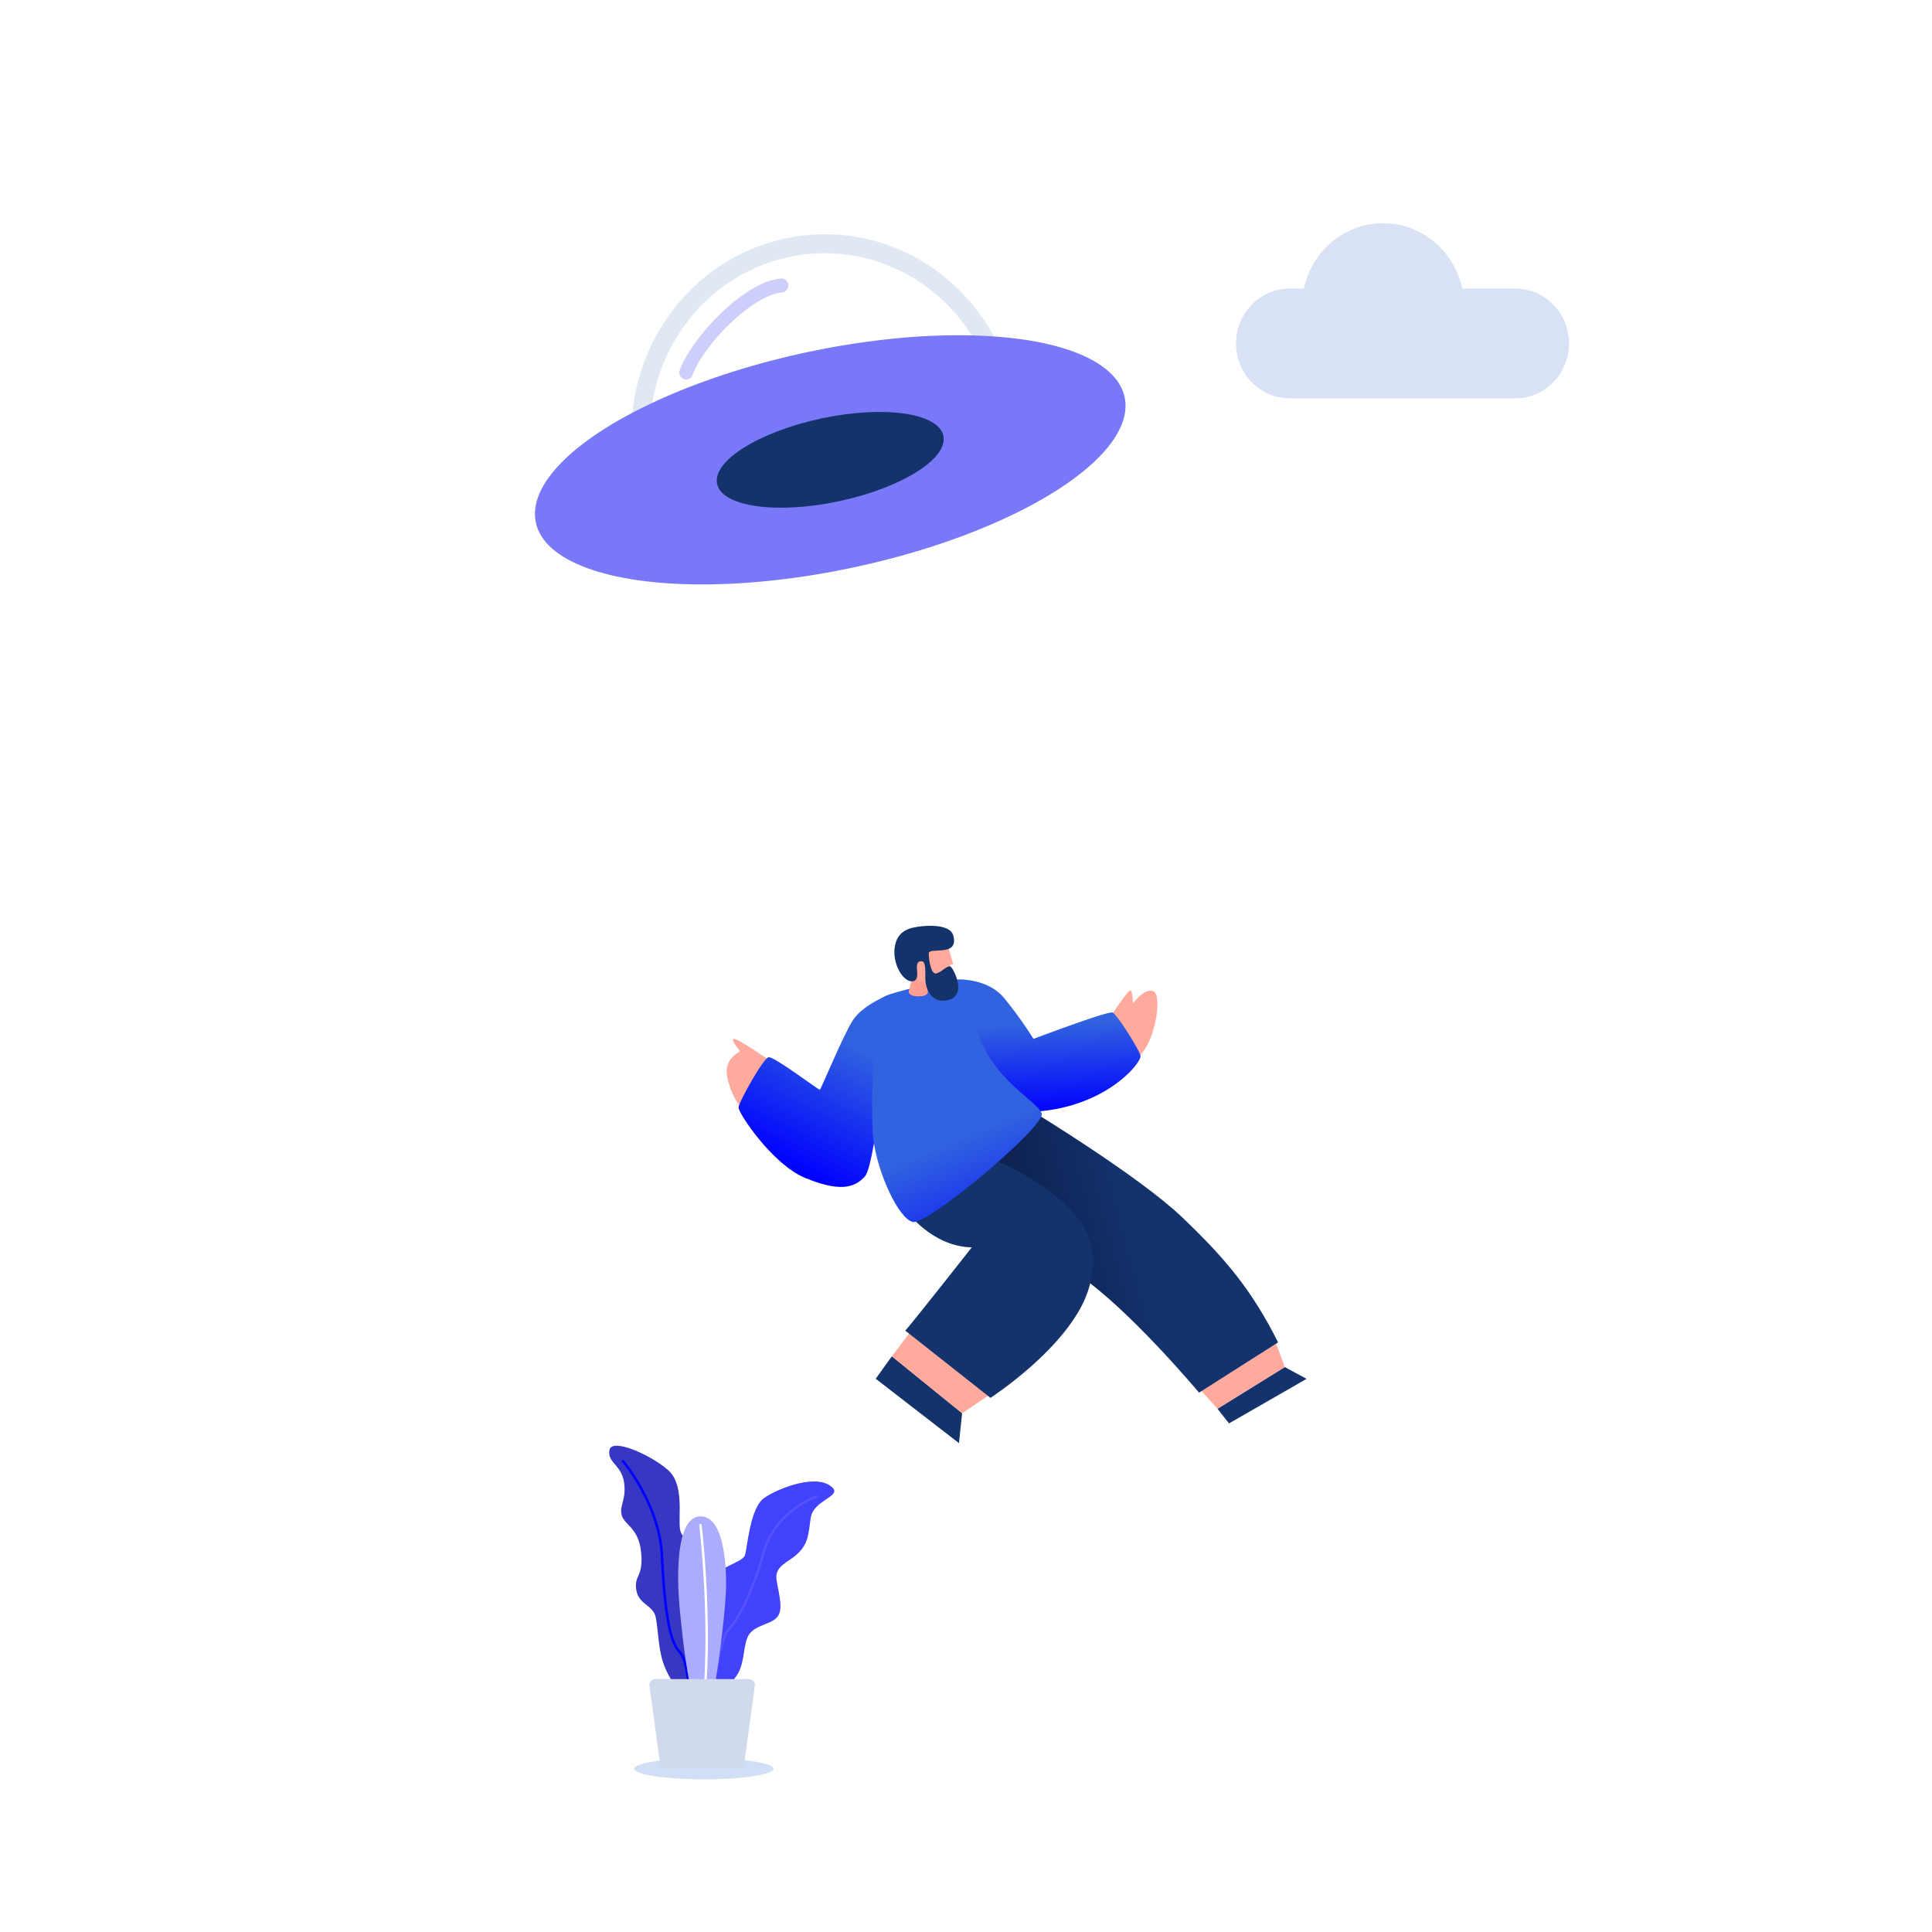
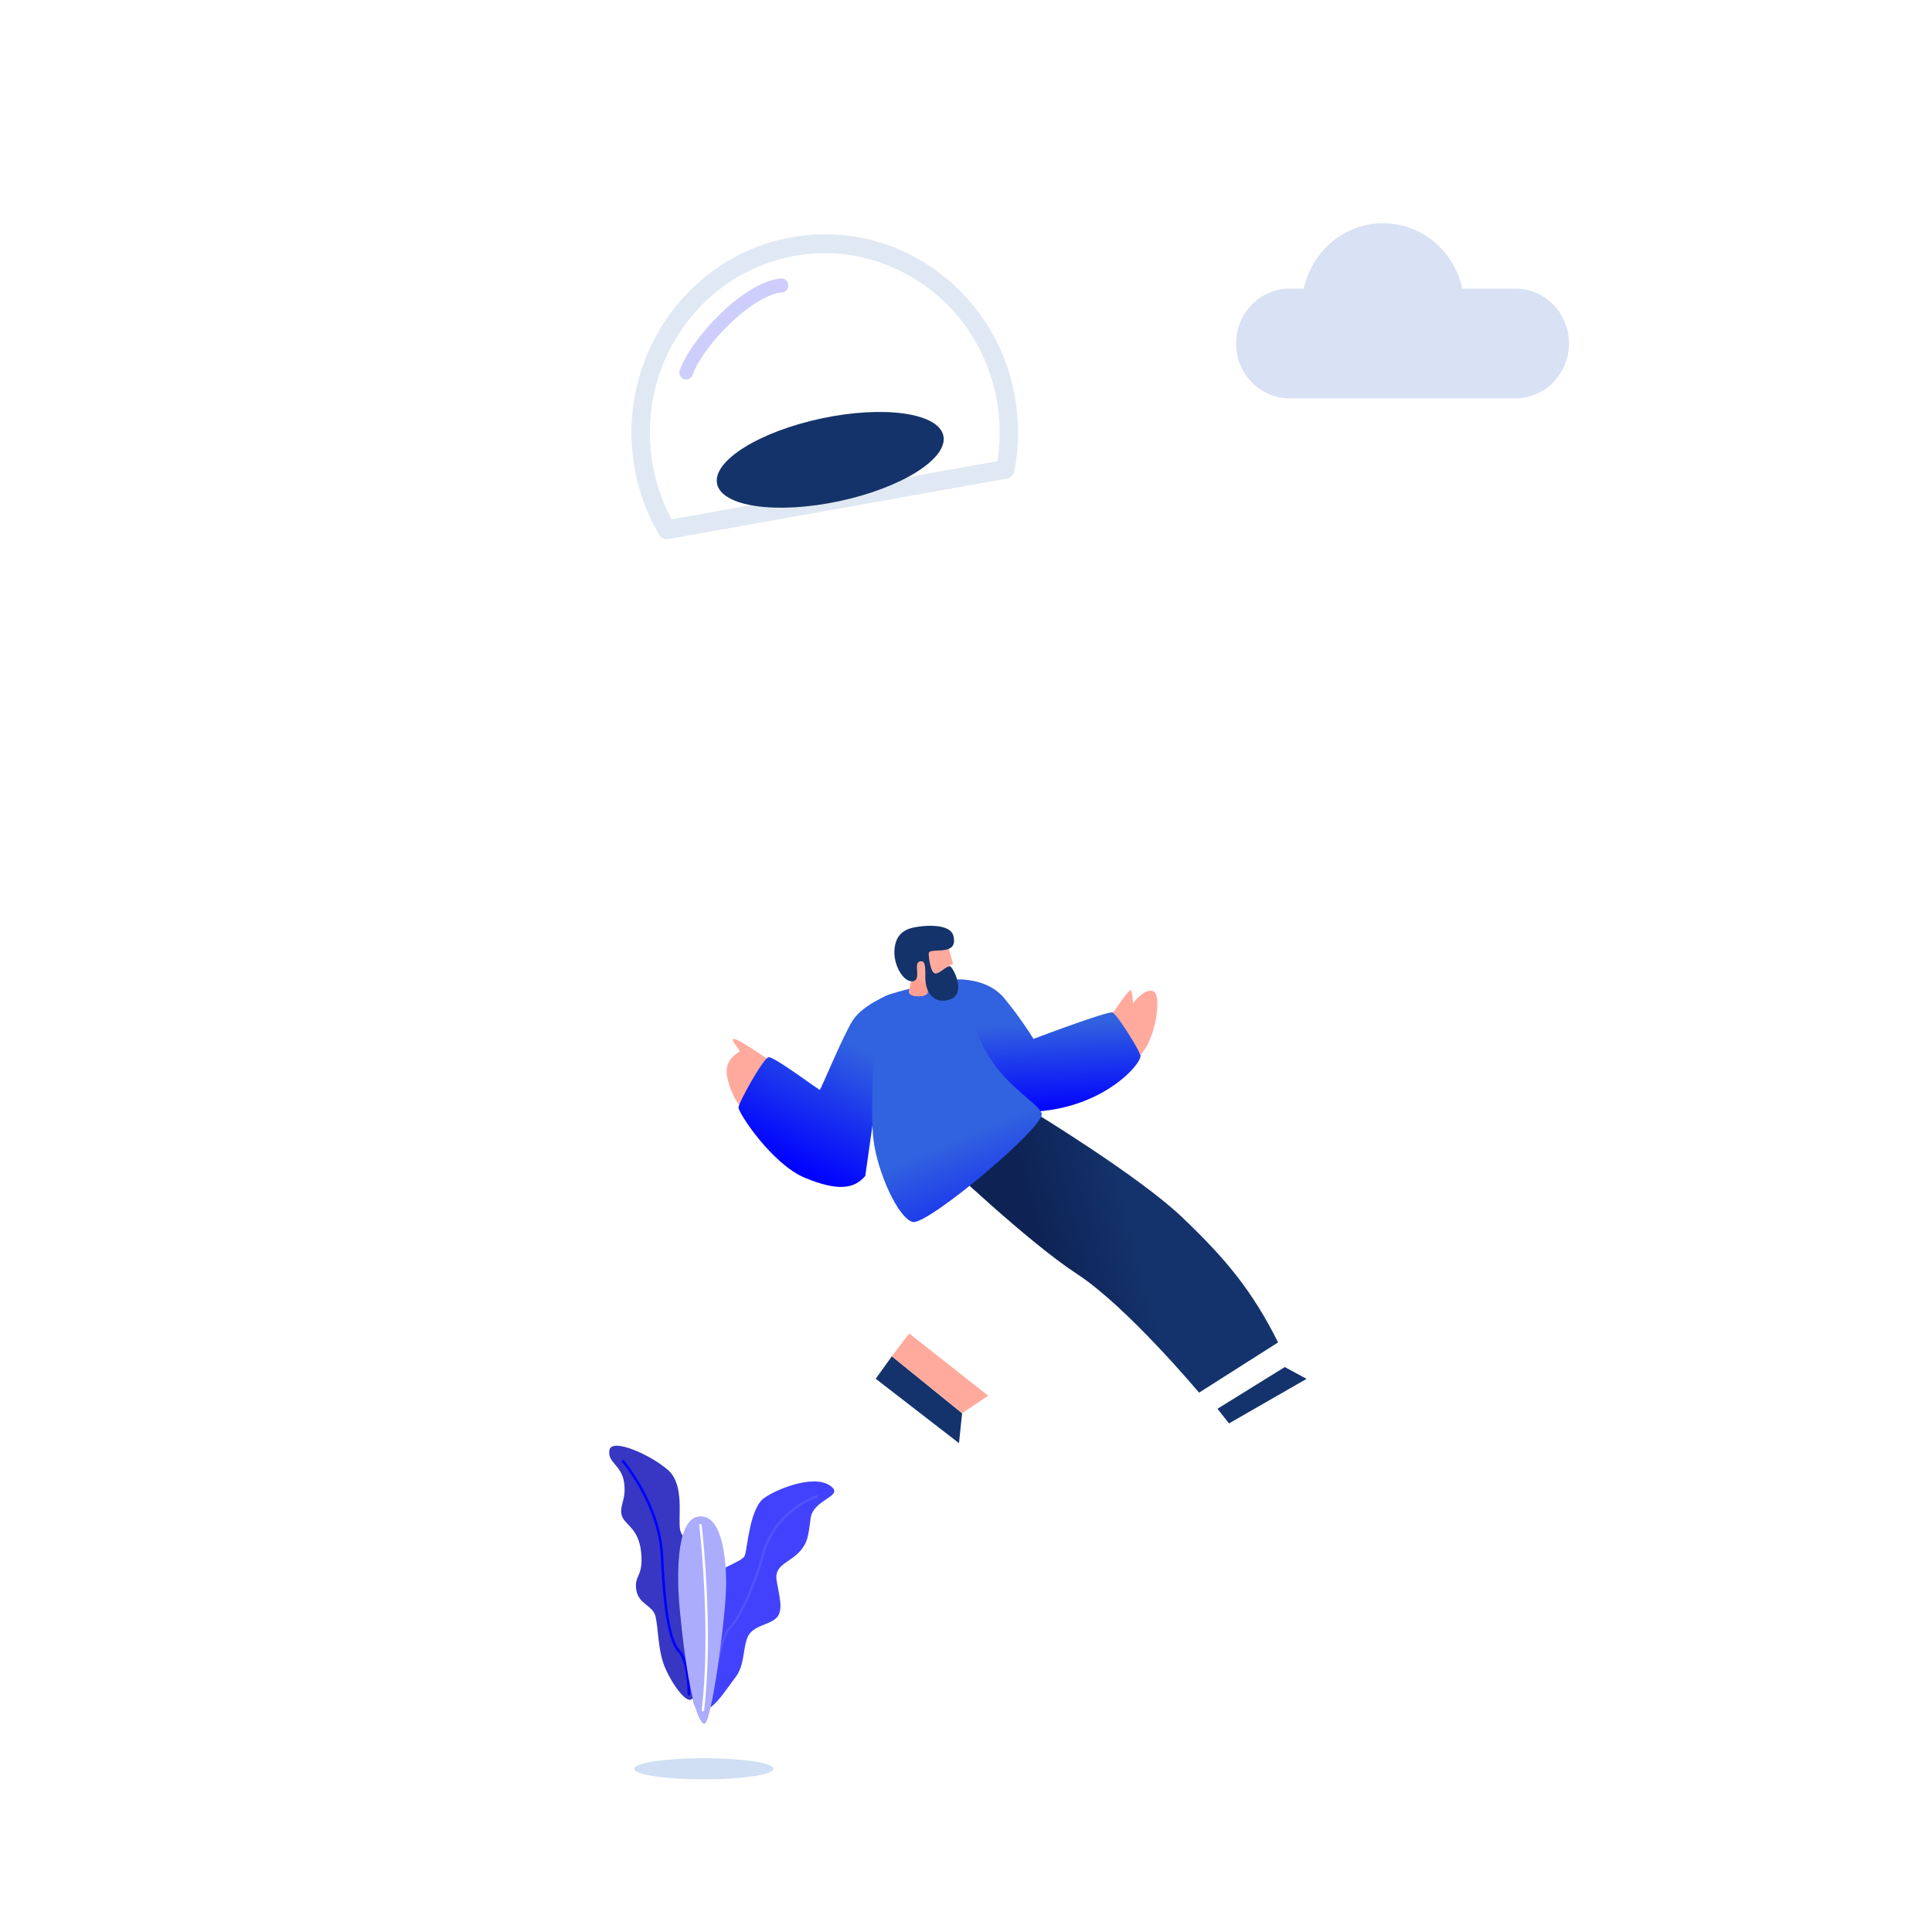
<svg xmlns="http://www.w3.org/2000/svg" xmlns:xlink="http://www.w3.org/1999/xlink" viewBox="0 0 1100 1100">
  <defs>
    <style>.cls-1{mask:url(#mask);filter:url(#luminosity-noclip-5);}.cls-2,.cls-4,.cls-6,.cls-8{mix-blend-mode:multiply;}.cls-2{fill:url(#linear-gradient);}.cls-3{mask:url(#mask-2);filter:url(#luminosity-noclip-6);}.cls-4{fill:url(#linear-gradient-2);}.cls-5,.cls-7{mask:url(#mask-3);}.cls-5{filter:url(#luminosity-noclip-7);}.cls-6{fill:url(#linear-gradient-3);}.cls-8{fill:url(#linear-gradient-4);}.cls-9{mask:url(#mask-5);}.cls-10{fill:url(#linear-gradient-5);}.cls-11{mask:url(#mask-6);}.cls-12{fill:url(#linear-gradient-6);}.cls-13{fill:#d8e2f4;}.cls-14,.cls-15{fill:#fff;}.cls-15{opacity:0.56;}.cls-16{fill:#e0e9f3;}.cls-17,.cls-18{fill:#7878f9;}.cls-17{opacity:0.36;}.cls-19{fill:#14336a;}.cls-20{fill:#14336d;}.cls-21{fill:#ffaa9d;}.cls-22{fill:url(#linear-gradient-7);}.cls-23{fill:url(#linear-gradient-8);}.cls-24{fill:url(#linear-gradient-9);}.cls-25{fill:url(#linear-gradient-10);}.cls-26{fill:#ff9f91;}.cls-27{mask:url(#mask-7);}.cls-28{fill:url(#linear-gradient-11);}.cls-29{fill:#d0dff3;}.cls-30{fill:#3737c4;}.cls-31{fill:blue;}.cls-32{fill:#4242fc;}.cls-33{fill:#5252ff;}.cls-34{fill:#acacfc;}.cls-35{fill:#d0daed;}.cls-36{filter:url(#luminosity-noclip-3);}.cls-37{filter:url(#luminosity-noclip-2);}.cls-38{filter:url(#luminosity-noclip);}</style>
    <filter id="luminosity-noclip" x="36.14" y="-7237.67" width="1063.86" height="32766" filterUnits="userSpaceOnUse" color-interpolation-filters="sRGB">
      <feFlood flood-color="#fff" result="bg" />
      <feBlend in="SourceGraphic" in2="bg" />
    </filter>
    <mask id="mask" x="36.14" y="-7237.67" width="1063.86" height="32766" maskUnits="userSpaceOnUse">
      <g class="cls-38" />
    </mask>
    <linearGradient id="linear-gradient" x1="568.07" y1="986.94" x2="568.07" y2="-103.62" gradientUnits="userSpaceOnUse">
      <stop offset="0" />
      <stop offset="1" stop-color="#fff" />
    </linearGradient>
    <filter id="luminosity-noclip-2" x="37.47" y="-7237.67" width="1058.27" height="32766" filterUnits="userSpaceOnUse" color-interpolation-filters="sRGB">
      <feFlood flood-color="#fff" result="bg" />
      <feBlend in="SourceGraphic" in2="bg" />
    </filter>
    <mask id="mask-2" x="37.47" y="-7237.67" width="1058.27" height="32766" maskUnits="userSpaceOnUse">
      <g class="cls-37" />
    </mask>
    <linearGradient id="linear-gradient-2" x1="566.61" y1="944.69" x2="566.61" y2="632.87" gradientUnits="userSpaceOnUse">
      <stop offset="0" />
      <stop offset="0.84" stop-color="#fff" />
    </linearGradient>
    <filter id="luminosity-noclip-3" x="376.29" y="-7237.67" width="523.6" height="32766" filterUnits="userSpaceOnUse" color-interpolation-filters="sRGB">
      <feFlood flood-color="#fff" result="bg" />
      <feBlend in="SourceGraphic" in2="bg" />
    </filter>
    <mask id="mask-3" x="376.29" y="-7237.67" width="523.6" height="32766" maskUnits="userSpaceOnUse">
      <g class="cls-36" />
    </mask>
    <linearGradient id="linear-gradient-3" x1="703.91" y1="292.98" x2="1024.18" y2="936.14" gradientTransform="translate(-214.65 -234.4) rotate(11.39)" gradientUnits="userSpaceOnUse">
      <stop offset="0" stop-color="#fff" />
      <stop offset="1" />
    </linearGradient>
    <linearGradient id="linear-gradient-4" x1="740.18" y1="365.81" x2="1060.44" y2="1008.96" gradientTransform="translate(-214.65 -234.4) rotate(11.39)" gradientUnits="userSpaceOnUse">
      <stop offset="0.41" stop-color="#fff" />
      <stop offset="1" />
    </linearGradient>
    <filter id="luminosity-noclip-5" x="36.14" y="4.72" width="1063.86" height="1090.55" filterUnits="userSpaceOnUse" color-interpolation-filters="sRGB">
      <feFlood flood-color="#fff" result="bg" />
      <feBlend in="SourceGraphic" in2="bg" />
    </filter>
    <mask id="mask-5" x="36.14" y="4.72" width="1063.86" height="1090.55" maskUnits="userSpaceOnUse">
      <g class="cls-1">
        <ellipse class="cls-2" cx="568.07" cy="550" rx="531.93" ry="545.28" />
      </g>
    </mask>
    <linearGradient id="linear-gradient-5" x1="568.07" y1="986.94" x2="568.07" y2="-103.62" gradientUnits="userSpaceOnUse">
      <stop offset="0" stop-color="#fefefd" />
      <stop offset="1" stop-color="#ebf3ff" />
    </linearGradient>
    <filter id="luminosity-noclip-6" x="37.47" y="574.56" width="1058.27" height="389.38" filterUnits="userSpaceOnUse" color-interpolation-filters="sRGB">
      <feFlood flood-color="#fff" result="bg" />
      <feBlend in="SourceGraphic" in2="bg" />
    </filter>
    <mask id="mask-6" x="37.47" y="574.56" width="1058.27" height="389.38" maskUnits="userSpaceOnUse">
      <g class="cls-3">
-         <path class="cls-4" d="M1095.74,619.33c-58.62-26.25-134.94-38.82-182.62-20.51C868.4,616,875.59,650.11,829.68,664.2c-74.07,22.73-125.37-56-235.59-52.3C496,615.22,462,680.11,387.94,664.2c-46.2-9.93-54.95-39.89-87.84-61-55.12-35.41-160.91-35-262.63-14.78C46.74,724.85,105,847.45,194.27,937.9c100.45,19,209.75,29.22,316.38,25.16,187.36-7.13,376.87-58.57,506-119.81A550.78,550.78,0,0,0,1095.74,619.33Z" />
-       </g>
+         </g>
    </mask>
    <linearGradient id="linear-gradient-6" x1="566.61" y1="944.69" x2="566.61" y2="632.87" gradientUnits="userSpaceOnUse">
      <stop offset="0" stop-color="#fefefd" />
      <stop offset="0.84" stop-color="#ebf3ff" />
    </linearGradient>
    <linearGradient id="linear-gradient-7" x1="179.81" y1="534.53" x2="120.92" y2="533.74" gradientTransform="translate(333.76 242.28) rotate(-15.57)" gradientUnits="userSpaceOnUse">
      <stop offset="0" stop-color="#14336d" />
      <stop offset="1" stop-color="#0e2253" />
    </linearGradient>
    <linearGradient id="linear-gradient-8" x1="159.32" y1="398" x2="147.36" y2="450.6" gradientTransform="translate(333.76 242.28) rotate(-15.57)" gradientUnits="userSpaceOnUse">
      <stop offset="0" stop-color="#3162df" />
      <stop offset="0.96" stop-color="blue" />
    </linearGradient>
    <linearGradient id="linear-gradient-9" x1="50.75" y1="380.21" x2="-4.63" y2="439.88" xlink:href="#linear-gradient-8" />
    <linearGradient id="linear-gradient-10" x1="95.79" y1="448.33" x2="106.84" y2="538.96" xlink:href="#linear-gradient-8" />
    <filter id="luminosity-noclip-7" x="376.29" y="234.54" width="523.6" height="778.55" filterUnits="userSpaceOnUse" color-interpolation-filters="sRGB">
      <feFlood flood-color="#fff" result="bg" />
      <feBlend in="SourceGraphic" in2="bg" />
    </filter>
    <mask id="mask-7" x="376.29" y="234.54" width="523.6" height="778.55" maskUnits="userSpaceOnUse">
      <g class="cls-5">
        <path class="cls-6" d="M537.13,248.2l362.76,764.89-523.6-5.41,32-732.27c-2.63-13.05,24.1-29.71,59.68-37.23S534.51,235.15,537.13,248.2Z" />
      </g>
    </mask>
    <linearGradient id="linear-gradient-11" x1="740.18" y1="365.81" x2="1060.44" y2="1008.96" gradientTransform="translate(-214.65 -234.4) rotate(11.39)" gradientUnits="userSpaceOnUse">
      <stop offset="0.41" stop-color="#7878f9" />
      <stop offset="1" stop-color="#7878f9" />
    </linearGradient>
  </defs>
  <title>Error_404</title>
  <g id="Layer_2" data-name="Layer 2">
    <g class="cls-9">
      <ellipse class="cls-10" cx="568.07" cy="550" rx="531.93" ry="545.28" />
    </g>
    <g class="cls-11">
      <path class="cls-12" d="M1095.74,619.33c-58.62-26.25-134.94-38.82-182.62-20.51C868.4,616,875.59,650.11,829.68,664.2c-74.07,22.73-125.37-56-235.59-52.3C496,615.22,462,680.11,387.94,664.2c-46.2-9.93-54.95-39.89-87.84-61-55.12-35.41-160.91-35-262.63-14.78C46.74,724.85,105,847.45,194.27,937.9c100.45,19,209.75,29.22,316.38,25.16,187.36-7.13,376.87-58.57,506-119.81A550.78,550.78,0,0,0,1095.74,619.33Z" />
    </g>
    <path class="cls-13" d="M862.85,226.79H734.23a29.93,29.93,0,0,1-19.72-7.43,31.47,31.47,0,0,1-10.75-23.8h0a31.48,31.48,0,0,1,8.93-22.08,30,30,0,0,1,21.54-9.15H862.85a30,30,0,0,1,21.54,9.15,31.52,31.52,0,0,1,8.92,22.08h0a31.54,31.54,0,0,1-8.92,22.08A30,30,0,0,1,862.85,226.79Z" />
    <ellipse class="cls-13" cx="787.46" cy="174.42" rx="46.16" ry="47.31" />
    <path class="cls-14" d="M209.31,391.43H40.08a39.44,39.44,0,0,1-28.34-12A41.49,41.49,0,0,1,0,350.34H0a41.66,41.66,0,0,1,6.22-22,39.85,39.85,0,0,1,33.86-19.09H209.31a39.48,39.48,0,0,1,28.35,12,41.47,41.47,0,0,1,11.74,29h0a41.56,41.56,0,0,1-10.32,27.52A39.58,39.58,0,0,1,209.31,391.43Z" />
    <ellipse class="cls-14" cx="110.12" cy="322.53" rx="60.73" ry="62.25" />
    <path class="cls-15" d="M572.23,224.59a109.8,109.8,0,0,1,.17,42.66L379.71,301.61a108.86,108.86,0,0,1-12.79-33.67C355.24,209.82,391.73,153,448.43,141S560.55,166.47,572.23,224.59Z" />
    <path class="cls-16" d="M378.67,306.87a5.21,5.21,0,0,1-3.45-2.49A114.08,114.08,0,0,1,361.79,269c-12.24-60.93,26.15-120.71,85.58-133.26A107.13,107.13,0,0,1,530.09,152a112.19,112.19,0,0,1,47.27,71.46h0a114.7,114.7,0,0,1,.17,44.8,5.28,5.28,0,0,1-4.23,4.24L380.61,306.9A5.06,5.06,0,0,1,378.67,306.87Zm110.44-160.7a96.7,96.7,0,0,0-39.62.12c-53.78,11.36-88.52,65.44-77.44,120.57a103.31,103.31,0,0,0,10.37,28.82L567.9,262.6a104,104,0,0,0-.8-36.93C558.8,184.37,527.1,154,489.11,146.17Z" />
    <path class="cls-17" d="M390.68,216.08a3.91,3.91,0,0,1-1.37-.26,4,4,0,0,1-2.26-5.14c6.79-18.42,36.52-50.4,57.58-52.1a3.89,3.89,0,0,1,4.18,3.66,4,4,0,0,1-3.57,4.28c-16.39,1.32-44.34,29.13-50.92,47A3.89,3.89,0,0,1,390.68,216.08Z" />
-     <ellipse class="cls-18" cx="472.7" cy="261.8" rx="171.38" ry="62.69" transform="translate(-44.13 104.1) rotate(-12.01)" />
    <ellipse class="cls-19" cx="472.7" cy="261.8" rx="65.86" ry="24.09" transform="translate(-44.13 104.1) rotate(-12.01)" />
    <polygon class="cls-20" points="693.18 802.1 699.73 810.43 743.91 785.06 731.5 778.35 693.18 802.1" />
-     <path class="cls-21" d="M693.18,802.1l38.32-23.75s-3.58-10.14-5-13.34L684,791.92Z" />
    <path class="cls-22" d="M588.14,632.92S648.3,669.47,673,693s39.77,41.56,54.69,71.31l-45,28.61s-41-49-69.43-67.54-77.15-65.05-77.15-65.05Z" />
    <polygon class="cls-20" points="507.78 772.21 498.6 785.01 546.01 821.67 547.78 804.65 507.78 772.21" />
    <polygon class="cls-21" points="507.78 772.21 547.78 804.65 562.64 794.65 517.64 759.22 507.78 772.21" />
-     <path class="cls-20" d="M516.36,689.67s14,19.94,36.92,20.55c0,0-34.7,44.1-37.86,47.39l48.51,38.28s44.62-28.88,55.36-60.38-8.69-48.12-26.17-60.37-39.7-19.8-39.7-19.8Z" />
    <path class="cls-21" d="M632.4,578.56s10.07-15.17,11.25-14.72,1.42,7.37,1.42,7.37,7-9.39,11.91-6.65.43,31.54-10,37.85Z" />
    <path class="cls-23" d="M542.58,557.8s18.9-2.12,29.33,10.71a223.78,223.78,0,0,1,16.52,23s42.42-16.07,45-15,14.84,20.53,15.9,24.45-20.12,30-61.22,32S531.82,572.88,542.58,557.8Z" />
    <path class="cls-21" d="M437.87,603.53s-18.66-12.94-20.28-12,4,6.63,3.56,7.15S412,603,414,613s6.63,16.5,8.64,18Z" />
-     <path class="cls-24" d="M507.4,565.88c-1.38.35-16.23,6.33-21.85,15.06s-18.13,39.36-18.78,39.54-26.16-19.16-29.19-18.54-16.94,25.54-17.09,28.61,19.15,32.4,38,40.14,28,6.13,34.16-1.17S508.77,565.53,507.4,565.88Z" />
+     <path class="cls-24" d="M507.4,565.88c-1.38.35-16.23,6.33-21.85,15.06s-18.13,39.36-18.78,39.54-26.16-19.16-29.19-18.54-16.94,25.54-17.09,28.61,19.15,32.4,38,40.14,28,6.13,34.16-1.17Z" />
    <path class="cls-25" d="M593.06,633.73c3.41,6.63-65,64.07-73.36,62s-20.16-28.45-22.39-46.81.68-71.81,4.94-80.5c1.72-3.49,48-13.15,48.18-10C553.81,611.75,587.47,622.87,593.06,633.73Z" />
    <path class="cls-21" d="M539.1,536.39l3.6,12.53-1.85.46s1.36,10.83-6.26,11.24c-2.19.11-5.3-.92-6-.35s-.4,3.64-.38,4.52c.08,3.38-11.55,3.27-10.68-.46.82-3.54,2.15-8.43,1.31-9.45-2.93-3.53-6.18-13.46,2.79-19.65C528.82,530.3,537.84,532.11,539.1,536.39Z" />
    <path class="cls-26" d="M517.57,564.33c.82-3.54,2.15-8.43,1.31-9.45,0,0,5.94,5.37,10,5.26h0a.74.74,0,0,0-.31.13c-.79.68-.4,3.64-.38,4.52C528.33,568.17,516.7,568.06,517.57,564.33Z" />
    <path class="cls-19" d="M524.18,547.3c-4.85.51.89,10.25-4.29,11.35s-11.85-9.29-10.5-19.16,8.59-11.41,15.69-12.15,16.26,0,17.68,5.29c3.43,12.64-14,6.2-14,10.28.06,3.15,1.22,12,4.25,11.33s5.36-4,7.89-4.06c1.45,0,9.68,15.5.1,18.83s-14.26-4.71-14.17-12.4C526.94,549.3,526.54,547.05,524.18,547.3Z" />
    <g class="cls-27">
      <g class="cls-27">
        <path class="cls-28" d="M537.13,248.2l362.76,764.89-523.6-5.41,32-732.27c-2.63-13.05,24.1-29.71,59.68-37.23S534.51,235.15,537.13,248.2Z" />
      </g>
    </g>
    <ellipse class="cls-29" cx="400.74" cy="1007.07" rx="39.66" ry="6.02" />
    <path class="cls-30" d="M347,825.56c-1.39,7.12,6.94,8.54,8.33,18.5s-2.78,12.8-1.39,18.49,9.71,7.12,11.1,21.35-4.16,12.8-2.77,21.34,9.71,8.54,11.1,15.65,1.39,17.07,4.16,25.61,11.11,21.34,15.27,21.34,15.27-24.19,12.49-31.3-6.94-8.54-6.94-14.23,5.55-19.92,4.17-29.88-13.88-14.22-15.27-21.34,2.77-25.61-6.94-34.15S348.43,818.45,347,825.56Z" />
    <path class="cls-31" d="M392.2,965.4a.7.7,0,0,1-.69-.71c0-.19-.12-18.67-5.41-24.09s-8.42-22.32-9.91-54.54c-1.36-29.27-21.83-53.38-22-53.62a.73.73,0,0,1,.06-1,.69.69,0,0,1,1,.06c.21.25,21,24.72,22.38,54.51,1.46,31.4,4.48,48.44,9.52,53.59,5.68,5.83,5.8,24.31,5.81,25.1a.7.7,0,0,1-.69.71Z" />
    <path class="cls-32" d="M474.08,847.1c4.91,5-11.1,7.11-12.49,17.07s-1.39,14.23-6.94,19.92-13.88,7.11-12.49,15.65,4.16,17.07,0,21.34-13.88,4.27-16.65,11.38-1.39,15.65-6.94,22.77-13.88,21.34-20.82,18.49-2.78-35.57,0-41.26,5.55-10,5.55-14.23-1.39-11.38,1.39-18.49,18-10,19.43-14.23,2.77-27,11.1-32.72S465.76,838.56,474.08,847.1Z" />
    <path class="cls-33" d="M399.9,971.28a.68.68,0,0,1-.36-.1.73.73,0,0,1-.24-1c.06-.09,5.62-9.62,6.79-14.43.31-1.25.67-3.12,1.09-5.3,1.54-7.9,3.86-19.83,7.42-23.49,5.18-5.31,13.46-21.57,19.26-42.38,7.14-25.63,30.77-33.13,31-33.21a.7.7,0,0,1,.87.48.72.72,0,0,1-.47.89c-.23.07-23.13,7.37-30.07,32.23-5.86,21-14.3,37.56-19.6,43-3.27,3.35-5.63,15.5-7,22.76-.43,2.19-.8,4.09-1.11,5.36-1.22,5-6.71,14.43-6.94,14.83A.7.7,0,0,1,399.9,971.28Z" />
    <path class="cls-34" d="M398.13,863.39C381.47,864.81,387,916,387,916c4.17,44.11,9.72,64,13.88,65.45s12.5-62.6,12.5-78.26C413.4,903.22,414.78,862,398.13,863.39Z" />
    <path class="cls-14" d="M400.21,974.36h-.08a.72.72,0,0,1-.61-.79C405,927.24,398.2,869,398.13,868.45a.72.72,0,0,1,.61-.79.69.69,0,0,1,.77.62c.07.58,6.89,59,1.39,105.46A.69.69,0,0,1,400.21,974.36Z" />
-     <path class="cls-35" d="M420.9,1006.75H378.66a2.63,2.63,0,0,1-2.75-2l-6.14-44.89A3.32,3.32,0,0,1,373,956h53.54a3.32,3.32,0,0,1,3.24,3.82l-6.13,44.89A2.65,2.65,0,0,1,420.9,1006.75Z" />
  </g>
</svg>